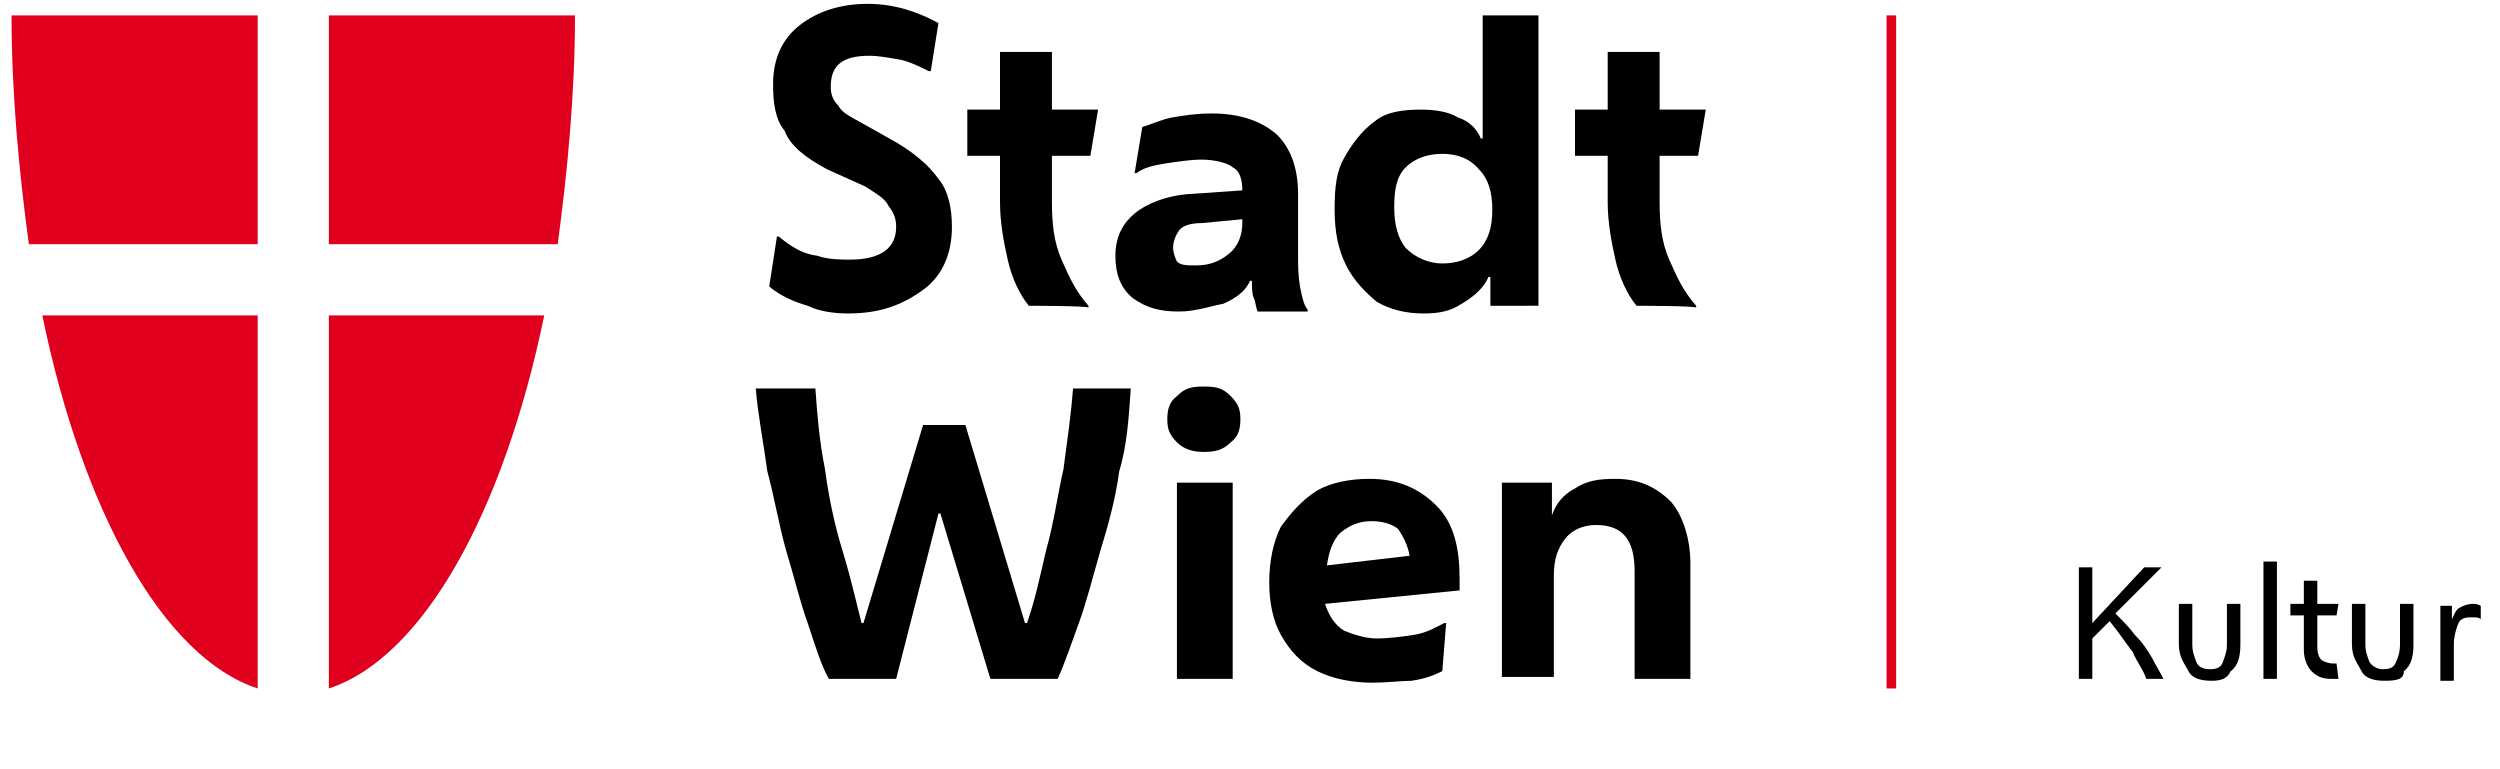
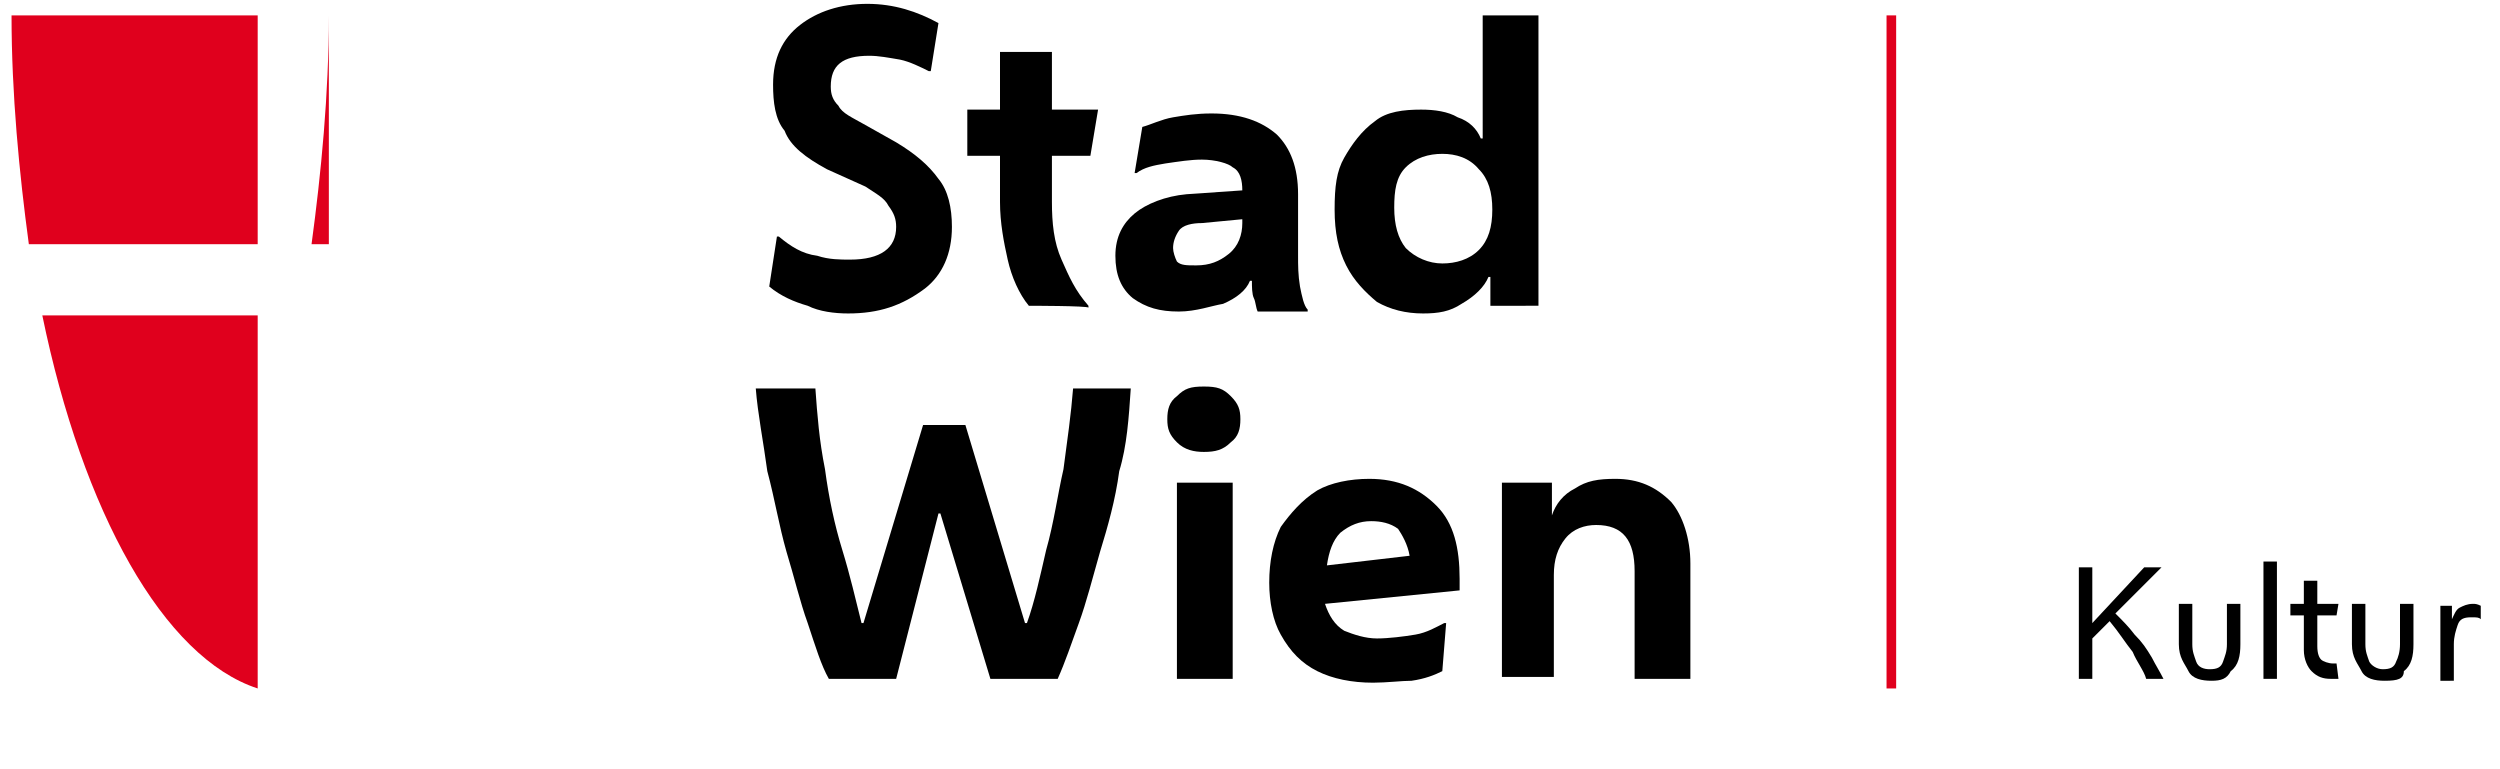
<svg xmlns="http://www.w3.org/2000/svg" version="1.1" id="Layer_1" x="0px" y="0px" width="130px" height="40px" viewBox="0 0 130 40" style="enable-background:new 0 0 130 40;" xml:space="preserve">
  <style type="text/css">
	.st0{fill:#E0001D;}
</style>
  <g>
    <g>
      <g>
        <g>
          <path class="st0" d="M13.4,12.7V0.8H0.6C0.6,4.9,1,9,1.5,12.7H13.4z" />
          <path class="st0" d="M13.4,16.4H2.2c2.1,10.2,6.3,17.8,11.2,19.4V16.4z" />
        </g>
        <g>
-           <path class="st0" d="M17.1,12.7V0.8h12.8c0,4.1-0.4,8.2-0.9,11.9H17.1z" />
-           <path class="st0" d="M17.1,16.4h11.2C26.2,26.6,22,34.2,17.1,35.8C17.1,35.8,17.1,16.4,17.1,16.4z" />
+           <path class="st0" d="M17.1,12.7V0.8c0,4.1-0.4,8.2-0.9,11.9H17.1z" />
        </g>
      </g>
    </g>
    <g>
      <path d="M44.1,16.3c-0.7,0-1.5-0.1-2.1-0.4c-0.7-0.2-1.4-0.5-2-1l0.4-2.6h0.1c0.6,0.5,1.2,0.9,2,1c0.6,0.2,1.2,0.2,1.7,0.2    c1.6,0,2.4-0.6,2.4-1.7c0-0.4-0.1-0.7-0.4-1.1c-0.2-0.4-0.6-0.6-1.2-1l-2-0.9c-1.1-0.6-1.9-1.2-2.2-2c-0.5-0.6-0.6-1.5-0.6-2.4    c0-1.4,0.5-2.4,1.4-3.1c0.9-0.7,2.1-1.1,3.5-1.1s2.6,0.4,3.7,1l-0.4,2.5h-0.1c-0.4-0.2-1-0.5-1.5-0.6c-0.6-0.1-1.1-0.2-1.6-0.2    c-1.4,0-2,0.5-2,1.6c0,0.4,0.1,0.7,0.4,1c0.2,0.4,0.7,0.6,1.4,1l1.6,0.9c1,0.6,1.7,1.2,2.2,1.9c0.5,0.6,0.7,1.5,0.7,2.5    c0,1.4-0.5,2.5-1.4,3.2C46.9,15.9,45.7,16.3,44.1,16.3z" />
      <path d="M53.5,15.9c-0.5-0.6-0.9-1.5-1.1-2.4c-0.2-0.9-0.4-1.9-0.4-3V8.1h-1.7V5.7H52v-3h2.7v3h2.4l-0.4,2.4h-2v2.4    c0,1.1,0.1,2.1,0.5,3c0.4,0.9,0.7,1.6,1.4,2.4v0.1C56.6,15.9,53.5,15.9,53.5,15.9z" />
      <path d="M61.3,16.2c-1,0-1.7-0.2-2.4-0.7c-0.6-0.5-0.9-1.2-0.9-2.2s0.4-1.7,1-2.2c0.6-0.5,1.6-0.9,2.7-1l2.9-0.2l0,0    c0-0.5-0.1-1-0.5-1.2c-0.2-0.2-0.9-0.4-1.6-0.4c-0.6,0-1.2,0.1-1.9,0.2c-0.6,0.1-1.1,0.2-1.5,0.5h-0.1l0.4-2.4    c0.4-0.1,1-0.4,1.6-0.5c0.6-0.1,1.2-0.2,2-0.2c1.5,0,2.6,0.4,3.4,1.1c0.7,0.7,1.1,1.7,1.1,3.1v3.2c0,0.5,0,1,0.1,1.6    c0.1,0.5,0.2,1,0.4,1.2v0.1h-2.6c-0.1-0.2-0.1-0.5-0.2-0.7c-0.1-0.2-0.1-0.6-0.1-0.9h-0.1c-0.2,0.5-0.7,0.9-1.4,1.2    C63,15.9,62.2,16.2,61.3,16.2z M61,12.9c0,0.2,0.1,0.5,0.2,0.7c0.2,0.2,0.5,0.2,1,0.2c0.7,0,1.2-0.2,1.7-0.6    c0.5-0.4,0.7-1,0.7-1.6v-0.2l-2.1,0.2c-0.5,0-1,0.1-1.2,0.4C61.1,12.3,61,12.6,61,12.9z" />
      <path d="M77.5,15.9v-1.5h-0.1c-0.2,0.5-0.7,1-1.4,1.4c-0.6,0.4-1.2,0.5-2,0.5c-0.9,0-1.7-0.2-2.4-0.6c-0.6-0.5-1.2-1.1-1.6-1.9    s-0.6-1.7-0.6-2.9s0.1-2,0.5-2.7c0.4-0.7,0.9-1.4,1.6-1.9c0.6-0.5,1.5-0.6,2.4-0.6c0.7,0,1.4,0.1,1.9,0.4c0.6,0.2,1,0.6,1.2,1.1    h0.1V0.8H80v15.1H77.5z M75,13.7c0.7,0,1.4-0.2,1.9-0.7c0.5-0.5,0.7-1.2,0.7-2.1s-0.2-1.6-0.7-2.1C76.4,8.2,75.7,8,75,8    s-1.4,0.2-1.9,0.7c-0.5,0.5-0.6,1.2-0.6,2.1s0.2,1.6,0.6,2.1C73.6,13.4,74.3,13.7,75,13.7z" />
-       <path d="M85.1,15.9c-0.5-0.6-0.9-1.5-1.1-2.4c-0.2-0.9-0.4-1.9-0.4-3V8.1h-1.7V5.7h1.7v-3h2.7v3h2.4l-0.4,2.4h-2v2.4    c0,1.1,0.1,2.1,0.5,3c0.4,0.9,0.7,1.6,1.4,2.4v0.1C88.2,15.9,85.1,15.9,85.1,15.9z" />
      <path d="M46.6,35.3h-3.5c-0.4-0.7-0.7-1.7-1.1-2.9c-0.4-1.1-0.7-2.4-1.1-3.7c-0.4-1.4-0.6-2.7-1-4.2c-0.2-1.5-0.5-3-0.6-4.3h3.1    c0.1,1.4,0.2,2.7,0.5,4.2c0.2,1.5,0.5,2.9,0.9,4.2s0.7,2.6,1,3.8h0.1l3.1-10.3h2.2l3.1,10.3h0.1c0.4-1.1,0.7-2.5,1-3.8    c0.4-1.4,0.6-2.9,0.9-4.2c0.2-1.5,0.4-2.9,0.5-4.2h3c-0.1,1.5-0.2,3-0.6,4.3c-0.2,1.5-0.6,2.9-1,4.2c-0.4,1.4-0.7,2.6-1.1,3.7    c-0.4,1.1-0.7,2-1.1,2.9h-3.5l-2.6-8.6h-0.1L46.6,35.3z" />
      <path d="M62.6,23.5c-0.5,0-1-0.1-1.4-0.5s-0.5-0.7-0.5-1.2s0.1-0.9,0.5-1.2c0.4-0.4,0.7-0.5,1.4-0.5s1,0.1,1.4,0.5    s0.5,0.7,0.5,1.2s-0.1,0.9-0.5,1.2C63.6,23.4,63.2,23.5,62.6,23.5z M61.2,35.3V25.1h2.9v10.2H61.2z" />
      <path d="M71.4,35.5c-1.1,0-2.1-0.2-2.9-0.6s-1.4-1-1.9-1.9c-0.4-0.7-0.6-1.7-0.6-2.7c0-1.1,0.2-2.1,0.6-2.9    c0.5-0.7,1.1-1.4,1.9-1.9c0.7-0.4,1.7-0.6,2.7-0.6c1.5,0,2.6,0.5,3.5,1.4c0.9,0.9,1.2,2.2,1.2,3.8v0.6l-7,0.7    c0.2,0.6,0.5,1.1,1,1.4c0.5,0.2,1.1,0.4,1.7,0.4s1.4-0.1,2-0.2c0.6-0.1,1.1-0.4,1.5-0.6h0.1L75,34.9c-0.4,0.2-0.9,0.4-1.6,0.5    C72.9,35.4,72.1,35.5,71.4,35.5z M71.3,27.1c-0.6,0-1.1,0.2-1.6,0.6c-0.4,0.4-0.6,1-0.7,1.7l4.3-0.5c-0.1-0.6-0.4-1.1-0.6-1.4    C72.3,27.2,71.8,27.1,71.3,27.1z" />
      <path d="M78.1,35.3V25.1h2.6v1.7l0,0c0.2-0.6,0.6-1.1,1.2-1.4c0.6-0.4,1.2-0.5,2.1-0.5c1.2,0,2.1,0.4,2.9,1.2c0.6,0.7,1,1.9,1,3.2    v6h-2.9v-5.6c0-1.6-0.6-2.4-2-2.4c-0.6,0-1.2,0.2-1.6,0.7c-0.4,0.5-0.6,1.1-0.6,1.9v5.3h-2.7V35.3z" />
    </g>
  </g>
  <rect x="98.1" y="0.8" class="st0" width="0.5" height="35" />
  <g>
    <g>
      <path d="M108.1,35.3v-5.8h0.7v2.9l0,0l2.7-2.9h0.9l0,0l-2.4,2.4c0.4,0.4,0.7,0.7,1,1.1c0.4,0.4,0.6,0.7,0.9,1.2    c0.2,0.4,0.4,0.7,0.6,1.1h-0.9c-0.1-0.4-0.5-0.9-0.7-1.4c-0.4-0.5-0.7-1-1.2-1.6l-0.9,0.9v2.1C108.9,35.3,108.1,35.3,108.1,35.3z" />
      <path d="M115,35.4c-0.5,0-1-0.1-1.2-0.5c-0.2-0.4-0.5-0.7-0.5-1.4v-2.1h0.7v2.1c0,0.4,0.1,0.6,0.2,0.9s0.4,0.4,0.7,0.4    c0.4,0,0.6-0.1,0.7-0.4s0.2-0.5,0.2-0.9v-2.1h0.7v2.1c0,0.6-0.1,1.1-0.5,1.4C115.8,35.3,115.5,35.4,115,35.4z" />
      <path d="M117.7,35.3v-6.1h0.7v6.1H117.7z" />
      <path d="M121.6,35.3h-0.4c-0.4,0-0.7-0.1-1-0.4c-0.2-0.2-0.4-0.6-0.4-1.1V32h-0.7v-0.6h0.7v-1.2h0.7v1.2h1.1l-0.1,0.6h-1v1.6    c0,0.4,0.1,0.6,0.2,0.7c0.1,0.1,0.4,0.2,0.6,0.2h0.2L121.6,35.3z" />
      <path d="M124,35.4c-0.5,0-1-0.1-1.2-0.5c-0.2-0.4-0.5-0.7-0.5-1.4v-2.1h0.7v2.1c0,0.4,0.1,0.6,0.2,0.9c0.1,0.2,0.4,0.4,0.7,0.4    c0.4,0,0.6-0.1,0.7-0.4c0.1-0.2,0.2-0.5,0.2-0.9v-2.1h0.7v2.1c0,0.6-0.1,1.1-0.5,1.4C125,35.3,124.7,35.4,124,35.4z" />
      <path d="M126.9,35.3v-3.8h0.6v0.7l0,0c0.1-0.2,0.2-0.5,0.4-0.6c0.2-0.1,0.4-0.2,0.7-0.2c0.1,0,0.2,0,0.4,0.1v0.7l0,0    c-0.1-0.1-0.2-0.1-0.5-0.1c-0.4,0-0.6,0.1-0.7,0.4s-0.2,0.6-0.2,1v1.9H126.9z" />
    </g>
  </g>
</svg>